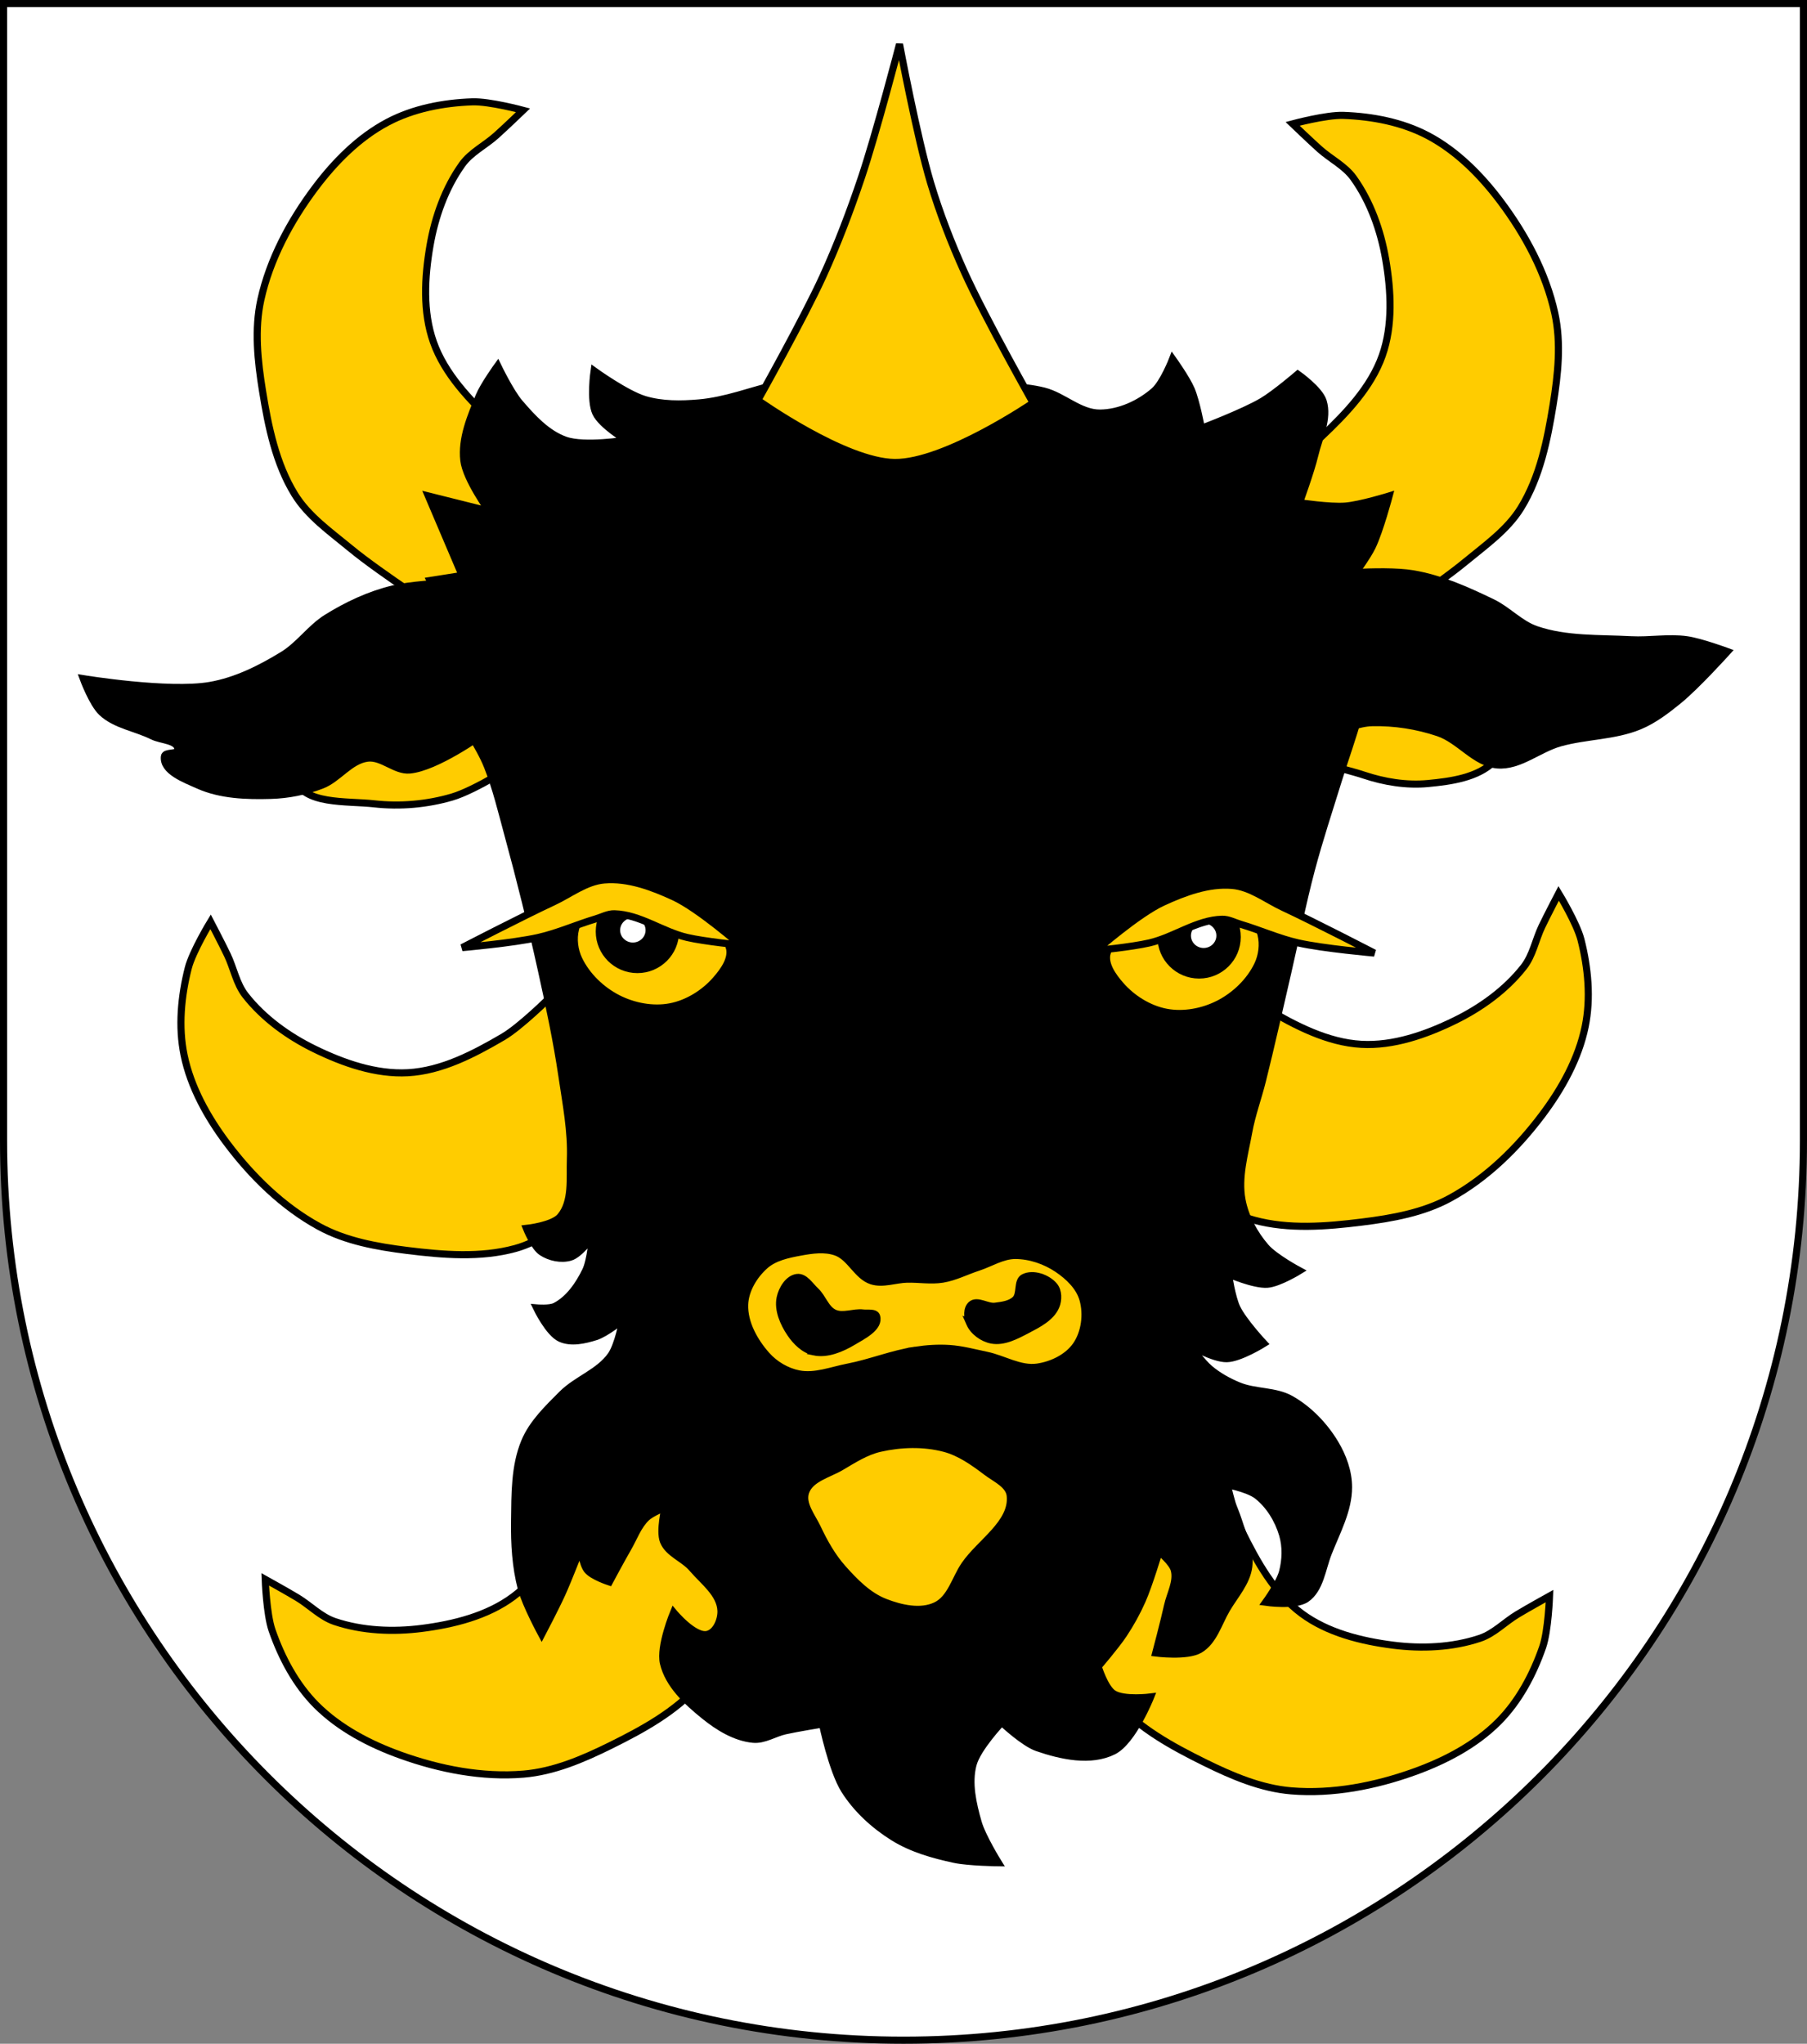
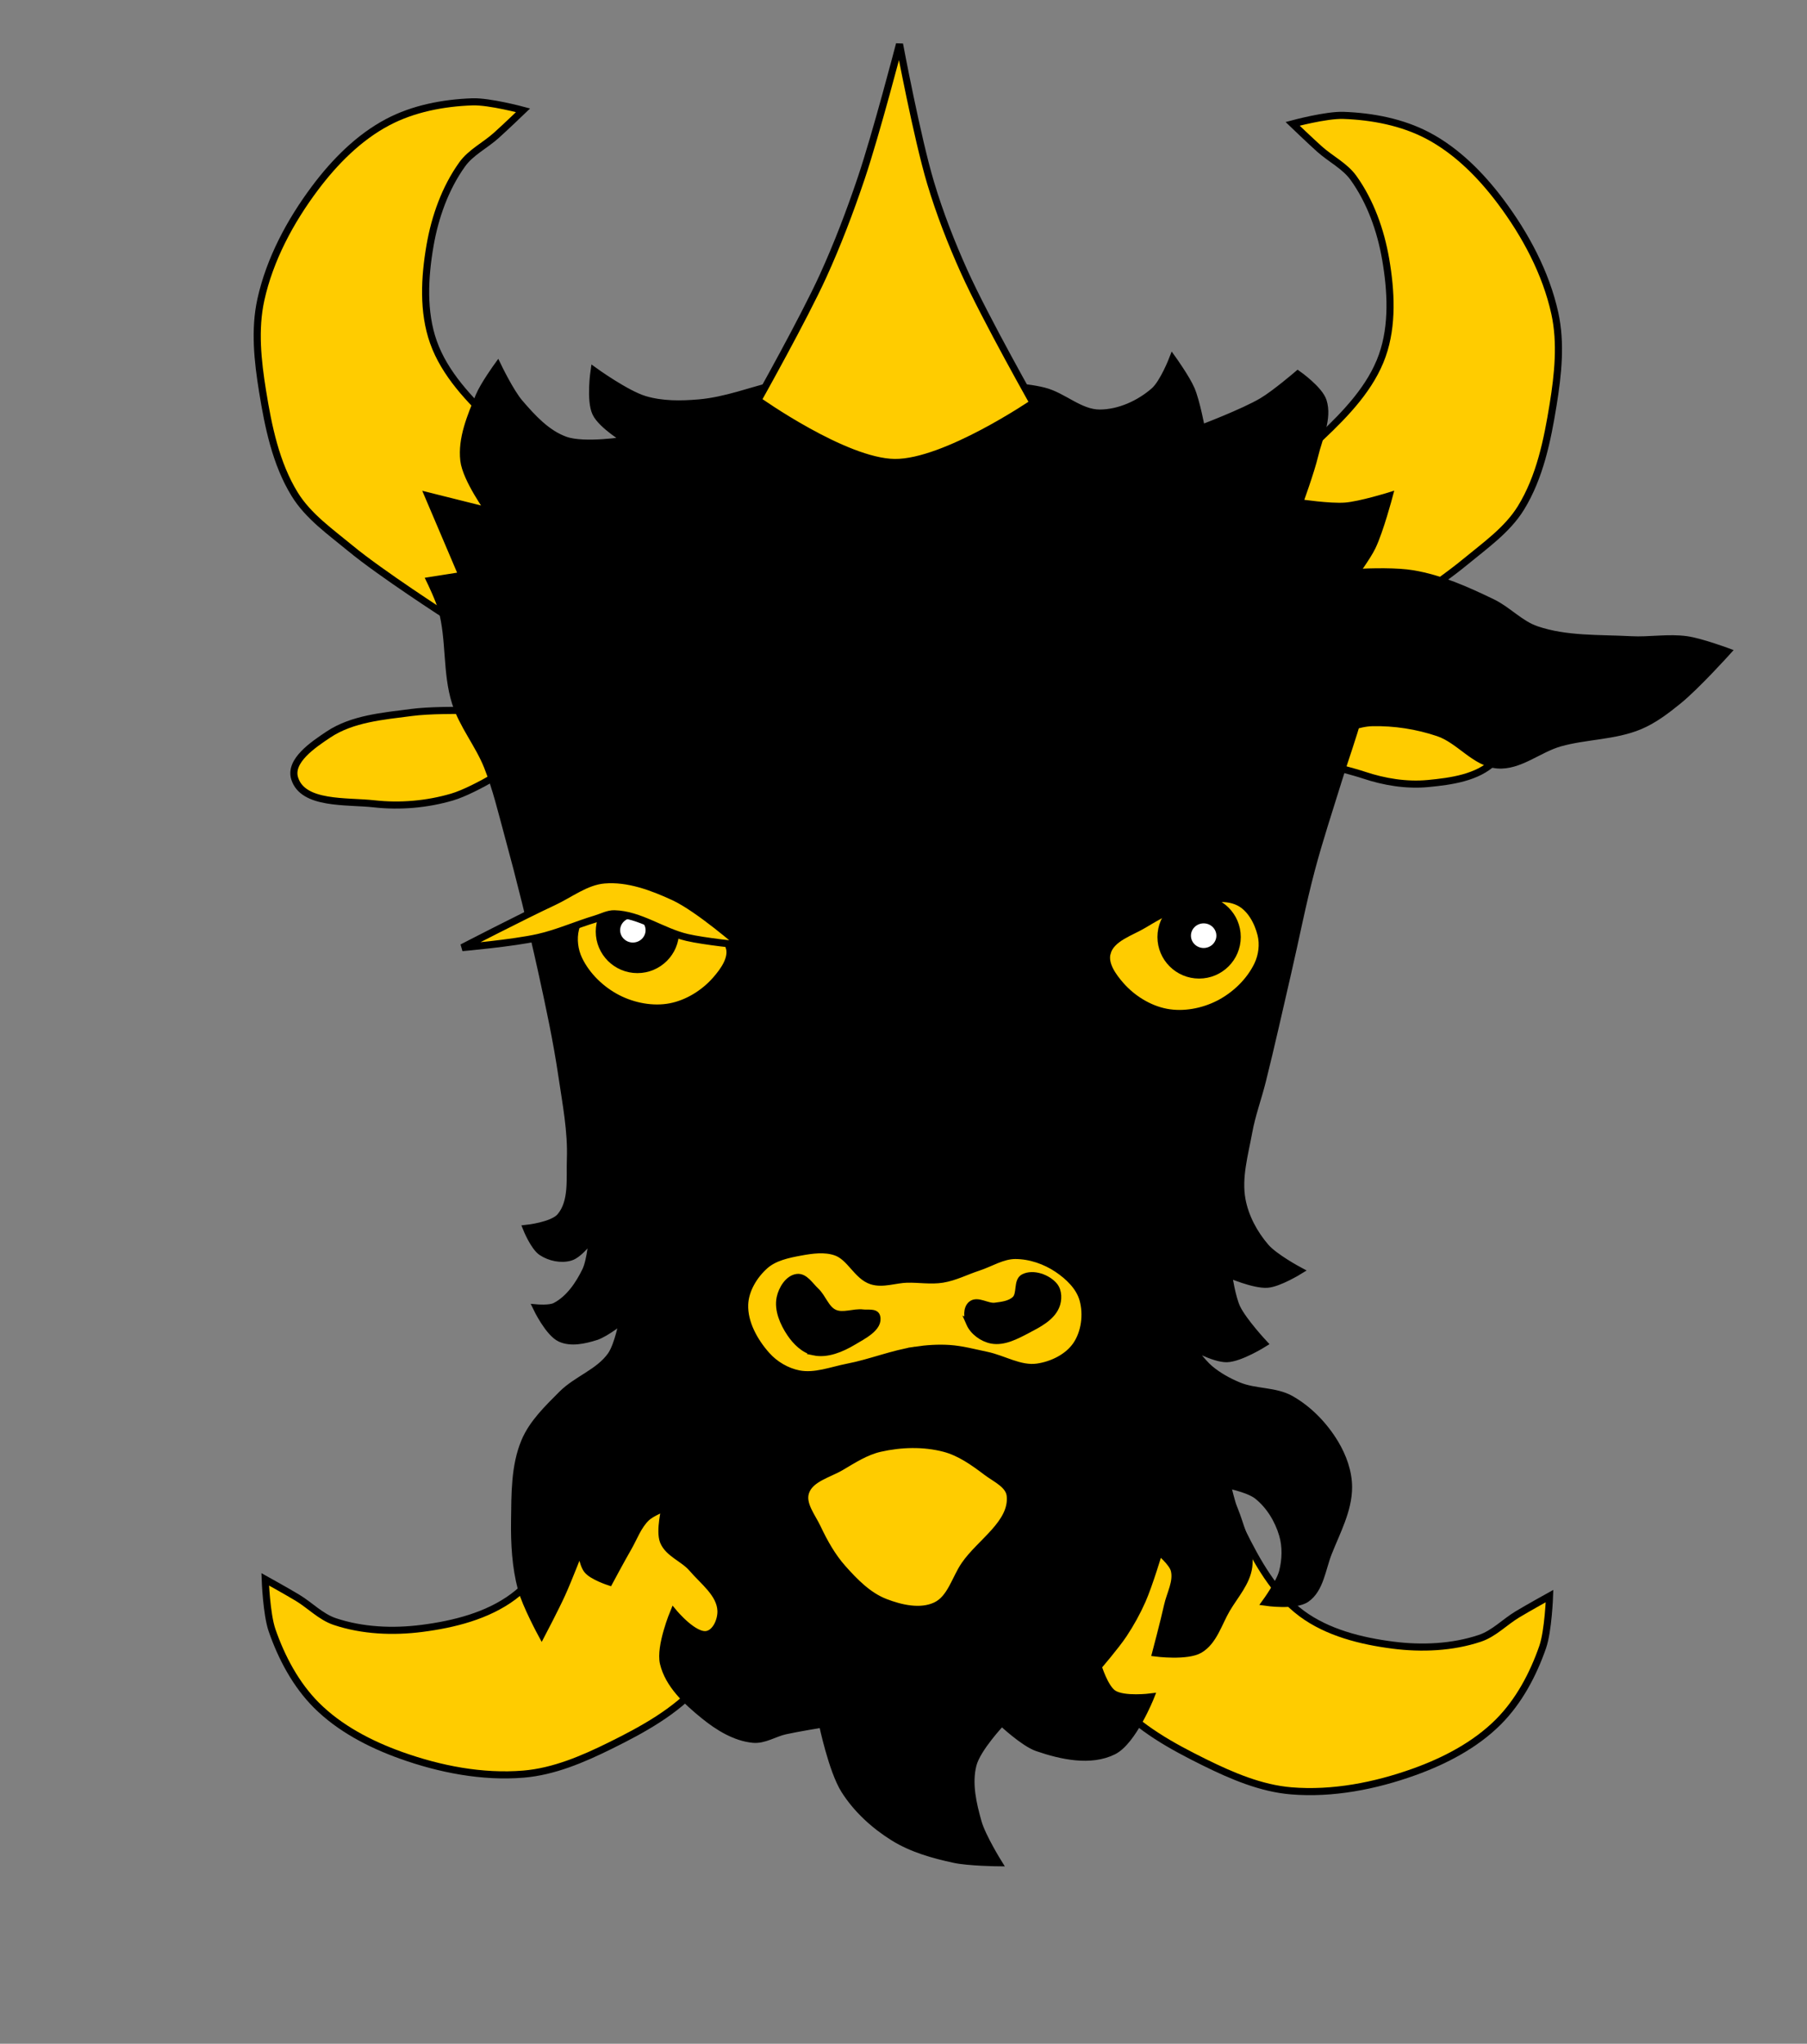
<svg xmlns="http://www.w3.org/2000/svg" xmlns:ns1="http://www.inkscape.org/namespaces/inkscape" xmlns:ns2="http://sodipodi.sourceforge.net/DTD/sodipodi-0.dtd" width="763" height="863" id="svg2" version="1.1" ns1:version="0.47 r22583" ns2:docname="Schmähwappen_Haus_Ochs.svg">
  <rect width="100%" height="100%" fill="#808080" stroke="none" />
  <defs id="defs4">
    <ns1:perspective ns2:type="inkscape:persp3d" ns1:vp_x="0 : 526.18109 : 1" ns1:vp_y="0 : 1000 : 0" ns1:vp_z="744.09448 : 526.18109 : 1" ns1:persp3d-origin="372.04724 : 350.78739 : 1" id="perspective10" />
    <ns1:perspective id="perspective2828" ns1:persp3d-origin="0.5 : 0.33333333 : 1" ns1:vp_z="1 : 0.5 : 1" ns1:vp_y="0 : 1000 : 0" ns1:vp_x="0 : 0.5 : 1" ns2:type="inkscape:persp3d" />
    <ns1:perspective id="perspective2828-7" ns1:persp3d-origin="0.5 : 0.33333333 : 1" ns1:vp_z="1 : 0.5 : 1" ns1:vp_y="0 : 1000 : 0" ns1:vp_x="0 : 0.5 : 1" ns2:type="inkscape:persp3d" />
    <ns1:perspective id="perspective3640" ns1:persp3d-origin="0.5 : 0.33333333 : 1" ns1:vp_z="1 : 0.5 : 1" ns1:vp_y="0 : 1000 : 0" ns1:vp_x="0 : 0.5 : 1" ns2:type="inkscape:persp3d" />
    <ns1:perspective id="perspective3670" ns1:persp3d-origin="0.5 : 0.33333333 : 1" ns1:vp_z="1 : 0.5 : 1" ns1:vp_y="0 : 1000 : 0" ns1:vp_x="0 : 0.5 : 1" ns2:type="inkscape:persp3d" />
    <ns1:perspective id="perspective3693" ns1:persp3d-origin="0.5 : 0.33333333 : 1" ns1:vp_z="1 : 0.5 : 1" ns1:vp_y="0 : 1000 : 0" ns1:vp_x="0 : 0.5 : 1" ns2:type="inkscape:persp3d" />
    <ns1:perspective id="perspective3720" ns1:persp3d-origin="0.5 : 0.33333333 : 1" ns1:vp_z="1 : 0.5 : 1" ns1:vp_y="0 : 1000 : 0" ns1:vp_x="0 : 0.5 : 1" ns2:type="inkscape:persp3d" />
    <ns1:perspective id="perspective3747" ns1:persp3d-origin="0.5 : 0.33333333 : 1" ns1:vp_z="1 : 0.5 : 1" ns1:vp_y="0 : 1000 : 0" ns1:vp_x="0 : 0.5 : 1" ns2:type="inkscape:persp3d" />
    <ns1:perspective id="perspective3763" ns1:persp3d-origin="0.5 : 0.33333333 : 1" ns1:vp_z="1 : 0.5 : 1" ns1:vp_y="0 : 1000 : 0" ns1:vp_x="0 : 0.5 : 1" ns2:type="inkscape:persp3d" />
    <ns1:perspective id="perspective3792" ns1:persp3d-origin="0.5 : 0.33333333 : 1" ns1:vp_z="1 : 0.5 : 1" ns1:vp_y="0 : 1000 : 0" ns1:vp_x="0 : 0.5 : 1" ns2:type="inkscape:persp3d" />
    <ns1:perspective id="perspective3814" ns1:persp3d-origin="0.5 : 0.33333333 : 1" ns1:vp_z="1 : 0.5 : 1" ns1:vp_y="0 : 1000 : 0" ns1:vp_x="0 : 0.5 : 1" ns2:type="inkscape:persp3d" />
    <ns1:perspective id="perspective3841" ns1:persp3d-origin="0.5 : 0.33333333 : 1" ns1:vp_z="1 : 0.5 : 1" ns1:vp_y="0 : 1000 : 0" ns1:vp_x="0 : 0.5 : 1" ns2:type="inkscape:persp3d" />
    <ns1:perspective id="perspective3841-5" ns1:persp3d-origin="0.5 : 0.33333333 : 1" ns1:vp_z="1 : 0.5 : 1" ns1:vp_y="0 : 1000 : 0" ns1:vp_x="0 : 0.5 : 1" ns2:type="inkscape:persp3d" />
    <ns1:perspective id="perspective3872" ns1:persp3d-origin="0.5 : 0.33333333 : 1" ns1:vp_z="1 : 0.5 : 1" ns1:vp_y="0 : 1000 : 0" ns1:vp_x="0 : 0.5 : 1" ns2:type="inkscape:persp3d" />
    <ns1:perspective id="perspective3898" ns1:persp3d-origin="0.5 : 0.33333333 : 1" ns1:vp_z="1 : 0.5 : 1" ns1:vp_y="0 : 1000 : 0" ns1:vp_x="0 : 0.5 : 1" ns2:type="inkscape:persp3d" />
    <ns1:perspective id="perspective3920" ns1:persp3d-origin="0.5 : 0.33333333 : 1" ns1:vp_z="1 : 0.5 : 1" ns1:vp_y="0 : 1000 : 0" ns1:vp_x="0 : 0.5 : 1" ns2:type="inkscape:persp3d" />
    <ns1:perspective id="perspective2860" ns1:persp3d-origin="0.5 : 0.33333333 : 1" ns1:vp_z="1 : 0.5 : 1" ns1:vp_y="0 : 1000 : 0" ns1:vp_x="0 : 0.5 : 1" ns2:type="inkscape:persp3d" />
    <ns1:perspective id="perspective3672" ns1:persp3d-origin="0.5 : 0.33333333 : 1" ns1:vp_z="1 : 0.5 : 1" ns1:vp_y="0 : 1000 : 0" ns1:vp_x="0 : 0.5 : 1" ns2:type="inkscape:persp3d" />
    <ns1:perspective id="perspective3695" ns1:persp3d-origin="0.5 : 0.33333333 : 1" ns1:vp_z="1 : 0.5 : 1" ns1:vp_y="0 : 1000 : 0" ns1:vp_x="0 : 0.5 : 1" ns2:type="inkscape:persp3d" />
    <ns1:perspective id="perspective3261" ns1:persp3d-origin="0.5 : 0.33333333 : 1" ns1:vp_z="1 : 0.5 : 1" ns1:vp_y="0 : 1000 : 0" ns1:vp_x="0 : 0.5 : 1" ns2:type="inkscape:persp3d" />
    <ns1:perspective id="perspective2828-1" ns1:persp3d-origin="0.5 : 0.33333333 : 1" ns1:vp_z="1 : 0.5 : 1" ns1:vp_y="0 : 1000 : 0" ns1:vp_x="0 : 0.5 : 1" ns2:type="inkscape:persp3d" />
    <ns1:perspective id="perspective3652" ns1:persp3d-origin="0.5 : 0.33333333 : 1" ns1:vp_z="1 : 0.5 : 1" ns1:vp_y="0 : 1000 : 0" ns1:vp_x="0 : 0.5 : 1" ns2:type="inkscape:persp3d" />
    <ns1:perspective id="perspective3652-2" ns1:persp3d-origin="0.5 : 0.33333333 : 1" ns1:vp_z="1 : 0.5 : 1" ns1:vp_y="0 : 1000 : 0" ns1:vp_x="0 : 0.5 : 1" ns2:type="inkscape:persp3d" />
    <ns1:perspective id="perspective3652-5" ns1:persp3d-origin="0.5 : 0.33333333 : 1" ns1:vp_z="1 : 0.5 : 1" ns1:vp_y="0 : 1000 : 0" ns1:vp_x="0 : 0.5 : 1" ns2:type="inkscape:persp3d" />
    <ns1:perspective id="perspective3727" ns1:persp3d-origin="0.5 : 0.33333333 : 1" ns1:vp_z="1 : 0.5 : 1" ns1:vp_y="0 : 1000 : 0" ns1:vp_x="0 : 0.5 : 1" ns2:type="inkscape:persp3d" />
    <ns1:perspective id="perspective3843" ns1:persp3d-origin="0.5 : 0.33333333 : 1" ns1:vp_z="1 : 0.5 : 1" ns1:vp_y="0 : 1000 : 0" ns1:vp_x="0 : 0.5 : 1" ns2:type="inkscape:persp3d" />
    <ns1:perspective id="perspective3970" ns1:persp3d-origin="0.5 : 0.33333333 : 1" ns1:vp_z="1 : 0.5 : 1" ns1:vp_y="0 : 1000 : 0" ns1:vp_x="0 : 0.5 : 1" ns2:type="inkscape:persp3d" />
    <ns1:perspective id="perspective4007" ns1:persp3d-origin="0.5 : 0.33333333 : 1" ns1:vp_z="1 : 0.5 : 1" ns1:vp_y="0 : 1000 : 0" ns1:vp_x="0 : 0.5 : 1" ns2:type="inkscape:persp3d" />
    <ns1:perspective id="perspective4062" ns1:persp3d-origin="0.5 : 0.33333333 : 1" ns1:vp_z="1 : 0.5 : 1" ns1:vp_y="0 : 1000 : 0" ns1:vp_x="0 : 0.5 : 1" ns2:type="inkscape:persp3d" />
    <ns1:perspective id="perspective4153" ns1:persp3d-origin="0.5 : 0.33333333 : 1" ns1:vp_z="1 : 0.5 : 1" ns1:vp_y="0 : 1000 : 0" ns1:vp_x="0 : 0.5 : 1" ns2:type="inkscape:persp3d" />
    <ns1:perspective id="perspective4316" ns1:persp3d-origin="0.5 : 0.33333333 : 1" ns1:vp_z="1 : 0.5 : 1" ns1:vp_y="0 : 1000 : 0" ns1:vp_x="0 : 0.5 : 1" ns2:type="inkscape:persp3d" />
    <ns1:perspective id="perspective4316-9" ns1:persp3d-origin="0.5 : 0.33333333 : 1" ns1:vp_z="1 : 0.5 : 1" ns1:vp_y="0 : 1000 : 0" ns1:vp_x="0 : 0.5 : 1" ns2:type="inkscape:persp3d" />
    <ns1:perspective id="perspective2991" ns1:persp3d-origin="0.5 : 0.33333333 : 1" ns1:vp_z="1 : 0.5 : 1" ns1:vp_y="0 : 1000 : 0" ns1:vp_x="0 : 0.5 : 1" ns2:type="inkscape:persp3d" />
    <filter id="filter3144-1" ns1:label="Specular light" ns1:menu="ABCs" ns1:menu-tooltip="Basic specular bevel to use for building textures" color-interpolation-filters="sRGB">
      <feGaussianBlur id="feGaussianBlur3146-6" result="result0" in="SourceAlpha" stdDeviation="6" />
      <feSpecularLighting id="feSpecularLighting3148-5" specularExponent="25" specularConstant="1" surfaceScale="10" lighting-color="#ffffff" result="result1" in="result0">
        <feDistantLight id="feDistantLight3150-7" azimuth="235" elevation="45" />
      </feSpecularLighting>
      <feComposite k4="0" k1="0" id="feComposite3152-5" in2="result1" k3="1" k2="1" operator="arithmetic" result="result4" in="SourceGraphic" />
      <feComposite id="feComposite3154-4" in2="SourceAlpha" operator="in" result="result2" in="result4" />
    </filter>
    <filter id="filter3144" ns1:label="Specular light" ns1:menu="ABCs" ns1:menu-tooltip="Basic specular bevel to use for building textures" color-interpolation-filters="sRGB">
      <feGaussianBlur id="feGaussianBlur3146" result="result0" in="SourceAlpha" stdDeviation="6" />
      <feSpecularLighting id="feSpecularLighting3148" specularExponent="25" specularConstant="1" surfaceScale="10" lighting-color="#ffffff" result="result1" in="result0">
        <feDistantLight id="feDistantLight3150" azimuth="235" elevation="45" />
      </feSpecularLighting>
      <feComposite id="feComposite3152" in2="result1" k3="1" k2="1" operator="arithmetic" result="result4" in="SourceGraphic" k1="0" k4="0" />
      <feComposite id="feComposite3154" in2="SourceAlpha" operator="in" result="result2" in="result4" />
    </filter>
    <filter id="filter2820-2-1" ns1:label="Specular light" ns1:menu="ABCs" ns1:menu-tooltip="Basic specular bevel to use for building textures" color-interpolation-filters="sRGB">
      <feGaussianBlur id="feGaussianBlur2822-4-5" result="result0" in="SourceAlpha" stdDeviation="6" />
      <feSpecularLighting id="feSpecularLighting2824-5-4" specularExponent="25" specularConstant="1" surfaceScale="10" lighting-color="#ffffff" result="result1" in="result0">
        <feDistantLight id="feDistantLight2826-5-2" azimuth="235" elevation="45" />
      </feSpecularLighting>
      <feComposite k4="0" k1="0" id="feComposite2828-1-0" in2="result1" k3="1" k2="1" operator="arithmetic" result="result4" in="SourceGraphic" />
      <feComposite id="feComposite2830-7-97" in2="SourceAlpha" operator="in" result="result2" in="result4" />
    </filter>
    <filter id="filter2820-8" ns1:label="Specular light" ns1:menu="ABCs" ns1:menu-tooltip="Basic specular bevel to use for building textures" color-interpolation-filters="sRGB">
      <feGaussianBlur id="feGaussianBlur2822-82" result="result0" in="SourceAlpha" stdDeviation="6" />
      <feSpecularLighting id="feSpecularLighting2824-9" specularExponent="25" specularConstant="1" surfaceScale="10" lighting-color="#ffffff" result="result1" in="result0">
        <feDistantLight id="feDistantLight2826-1" azimuth="235" elevation="45" />
      </feSpecularLighting>
      <feComposite k4="0" k1="0" id="feComposite2828-35" in2="result1" k3="1" k2="1" operator="arithmetic" result="result4" in="SourceGraphic" />
      <feComposite id="feComposite2830-9" in2="SourceAlpha" operator="in" result="result2" in="result4" />
    </filter>
    <filter id="filter2820-1-6" ns1:label="Specular light" ns1:menu="ABCs" ns1:menu-tooltip="Basic specular bevel to use for building textures" color-interpolation-filters="sRGB">
      <feGaussianBlur id="feGaussianBlur2822-7-1" result="result0" in="SourceAlpha" stdDeviation="6" />
      <feSpecularLighting id="feSpecularLighting2824-4-3" specularExponent="25" specularConstant="1" surfaceScale="10" lighting-color="#ffffff" result="result1" in="result0">
        <feDistantLight id="feDistantLight2826-0-8" azimuth="235" elevation="45" />
      </feSpecularLighting>
      <feComposite k4="0" k1="0" id="feComposite2828-9-9" in2="result1" k3="1" k2="1" operator="arithmetic" result="result4" in="SourceGraphic" />
      <feComposite id="feComposite2830-4-3" in2="SourceAlpha" operator="in" result="result2" in="result4" />
    </filter>
    <filter id="filter2820-24" ns1:label="Specular light" ns1:menu="ABCs" ns1:menu-tooltip="Basic specular bevel to use for building textures" color-interpolation-filters="sRGB">
      <feGaussianBlur id="feGaussianBlur2822-8" result="result0" in="SourceAlpha" stdDeviation="6" />
      <feSpecularLighting id="feSpecularLighting2824-6" specularExponent="25" specularConstant="1" surfaceScale="10" lighting-color="#ffffff" result="result1" in="result0">
        <feDistantLight id="feDistantLight2826-50" azimuth="235" elevation="45" />
      </feSpecularLighting>
      <feComposite k4="0" k1="0" id="feComposite2828-90" in2="result1" k3="1" k2="1" operator="arithmetic" result="result4" in="SourceGraphic" />
      <feComposite id="feComposite2830-0" in2="SourceAlpha" operator="in" result="result2" in="result4" />
    </filter>
    <filter id="filter2820-3" ns1:label="Specular light" ns1:menu="ABCs" ns1:menu-tooltip="Basic specular bevel to use for building textures" color-interpolation-filters="sRGB">
      <feGaussianBlur id="feGaussianBlur2822-1" result="result0" in="SourceAlpha" stdDeviation="6" />
      <feSpecularLighting id="feSpecularLighting2824-2" specularExponent="25" specularConstant="1" surfaceScale="10" lighting-color="#ffffff" result="result1" in="result0">
        <feDistantLight id="feDistantLight2826-3" azimuth="235" elevation="45" />
      </feSpecularLighting>
      <feComposite k4="0" k1="0" id="feComposite2828-3" in2="result1" k3="1" k2="1" operator="arithmetic" result="result4" in="SourceGraphic" />
      <feComposite id="feComposite2830-41" in2="SourceAlpha" operator="in" result="result2" in="result4" />
    </filter>
    <filter id="filter2820-1-1" ns1:label="Specular light" ns1:menu="ABCs" ns1:menu-tooltip="Basic specular bevel to use for building textures" color-interpolation-filters="sRGB">
      <feGaussianBlur id="feGaussianBlur2822-7-3" result="result0" in="SourceAlpha" stdDeviation="6" />
      <feSpecularLighting id="feSpecularLighting2824-4-8" specularExponent="25" specularConstant="1" surfaceScale="10" lighting-color="#ffffff" result="result1" in="result0">
        <feDistantLight id="feDistantLight2826-0-7" azimuth="235" elevation="45" />
      </feSpecularLighting>
      <feComposite k4="0" k1="0" id="feComposite2828-9-4" in2="result1" k3="1" k2="1" operator="arithmetic" result="result4" in="SourceGraphic" />
      <feComposite id="feComposite2830-4-2" in2="SourceAlpha" operator="in" result="result2" in="result4" />
    </filter>
    <filter id="filter2820-2-7" ns1:label="Specular light" ns1:menu="ABCs" ns1:menu-tooltip="Basic specular bevel to use for building textures" color-interpolation-filters="sRGB">
      <feGaussianBlur id="feGaussianBlur2822-4-79" result="result0" in="SourceAlpha" stdDeviation="6" />
      <feSpecularLighting id="feSpecularLighting2824-5-3" specularExponent="25" specularConstant="1" surfaceScale="10" lighting-color="#ffffff" result="result1" in="result0">
        <feDistantLight id="feDistantLight2826-5-19" azimuth="235" elevation="45" />
      </feSpecularLighting>
      <feComposite k4="0" k1="0" id="feComposite2828-1-86" in2="result1" k3="1" k2="1" operator="arithmetic" result="result4" in="SourceGraphic" />
      <feComposite id="feComposite2830-7-5" in2="SourceAlpha" operator="in" result="result2" in="result4" />
    </filter>
    <filter id="filter2820-15" ns1:label="Specular light" ns1:menu="ABCs" ns1:menu-tooltip="Basic specular bevel to use for building textures" color-interpolation-filters="sRGB">
      <feGaussianBlur id="feGaussianBlur2822-2" result="result0" in="SourceAlpha" stdDeviation="6" />
      <feSpecularLighting id="feSpecularLighting2824-7" specularExponent="25" specularConstant="1" surfaceScale="10" lighting-color="#ffffff" result="result1" in="result0">
        <feDistantLight id="feDistantLight2826-6" azimuth="235" elevation="45" />
      </feSpecularLighting>
      <feComposite k4="0" k1="0" id="feComposite2828-14" in2="result1" k3="1" k2="1" operator="arithmetic" result="result4" in="SourceGraphic" />
      <feComposite id="feComposite2830-2" in2="SourceAlpha" operator="in" result="result2" in="result4" />
    </filter>
    <filter id="filter2820-1-3" ns1:label="Specular light" ns1:menu="ABCs" ns1:menu-tooltip="Basic specular bevel to use for building textures" color-interpolation-filters="sRGB">
      <feGaussianBlur id="feGaussianBlur2822-7-2" result="result0" in="SourceAlpha" stdDeviation="6" />
      <feSpecularLighting id="feSpecularLighting2824-4-2" specularExponent="25" specularConstant="1" surfaceScale="10" lighting-color="#ffffff" result="result1" in="result0">
        <feDistantLight id="feDistantLight2826-0-1" azimuth="235" elevation="45" />
      </feSpecularLighting>
      <feComposite k4="0" k1="0" id="feComposite2828-9-6" in2="result1" k3="1" k2="1" operator="arithmetic" result="result4" in="SourceGraphic" />
      <feComposite id="feComposite2830-4-8" in2="SourceAlpha" operator="in" result="result2" in="result4" />
    </filter>
    <filter id="filter2820-2-5" ns1:label="Specular light" ns1:menu="ABCs" ns1:menu-tooltip="Basic specular bevel to use for building textures" color-interpolation-filters="sRGB">
      <feGaussianBlur id="feGaussianBlur2822-4-7" result="result0" in="SourceAlpha" stdDeviation="6" />
      <feSpecularLighting id="feSpecularLighting2824-5-6" specularExponent="25" specularConstant="1" surfaceScale="10" lighting-color="#ffffff" result="result1" in="result0">
        <feDistantLight id="feDistantLight2826-5-1" azimuth="235" elevation="45" />
      </feSpecularLighting>
      <feComposite k4="0" k1="0" id="feComposite2828-1-8" in2="result1" k3="1" k2="1" operator="arithmetic" result="result4" in="SourceGraphic" />
      <feComposite id="feComposite2830-7-9" in2="SourceAlpha" operator="in" result="result2" in="result4" />
    </filter>
    <filter id="filter3198" ns1:label="Specular light" ns1:menu="ABCs" ns1:menu-tooltip="Basic specular bevel to use for building textures" color-interpolation-filters="sRGB">
      <feGaussianBlur id="feGaussianBlur3200" result="result0" in="SourceAlpha" stdDeviation="6" />
      <feSpecularLighting id="feSpecularLighting3202" specularExponent="25" specularConstant="1" surfaceScale="10" lighting-color="#ffffff" result="result1" in="result0">
        <feDistantLight id="feDistantLight3204" azimuth="235" elevation="45" />
      </feSpecularLighting>
      <feComposite id="feComposite3206" in2="result1" k3="1" k2="1" operator="arithmetic" result="result4" in="SourceGraphic" k1="0" k4="0" />
      <feComposite id="feComposite3208" in2="SourceAlpha" operator="in" result="result2" in="result4" />
    </filter>
    <filter id="filter2820" ns1:label="Specular light" ns1:menu="ABCs" ns1:menu-tooltip="Basic specular bevel to use for building textures" color-interpolation-filters="sRGB">
      <feGaussianBlur id="feGaussianBlur2822" result="result0" in="SourceAlpha" stdDeviation="6" />
      <feSpecularLighting id="feSpecularLighting2824" specularExponent="25" specularConstant="1" surfaceScale="10" lighting-color="#ffffff" result="result1" in="result0">
        <feDistantLight id="feDistantLight2826" azimuth="235" elevation="45" />
      </feSpecularLighting>
      <feComposite id="feComposite2828" in2="result1" k3="1" k2="1" operator="arithmetic" result="result4" in="SourceGraphic" k1="0" k4="0" />
      <feComposite id="feComposite2830" in2="SourceAlpha" operator="in" result="result2" in="result4" />
    </filter>
    <filter id="filter2820-1" ns1:label="Specular light" ns1:menu="ABCs" ns1:menu-tooltip="Basic specular bevel to use for building textures" color-interpolation-filters="sRGB">
      <feGaussianBlur id="feGaussianBlur2822-7" result="result0" in="SourceAlpha" stdDeviation="6" />
      <feSpecularLighting id="feSpecularLighting2824-4" specularExponent="25" specularConstant="1" surfaceScale="10" lighting-color="#ffffff" result="result1" in="result0">
        <feDistantLight id="feDistantLight2826-0" azimuth="235" elevation="45" />
      </feSpecularLighting>
      <feComposite k4="0" k1="0" id="feComposite2828-9" in2="result1" k3="1" k2="1" operator="arithmetic" result="result4" in="SourceGraphic" />
      <feComposite id="feComposite2830-4" in2="SourceAlpha" operator="in" result="result2" in="result4" />
    </filter>
    <filter id="filter2820-2" ns1:label="Specular light" ns1:menu="ABCs" ns1:menu-tooltip="Basic specular bevel to use for building textures" color-interpolation-filters="sRGB">
      <feGaussianBlur id="feGaussianBlur2822-4" result="result0" in="SourceAlpha" stdDeviation="6" />
      <feSpecularLighting id="feSpecularLighting2824-5" specularExponent="25" specularConstant="1" surfaceScale="10" lighting-color="#ffffff" result="result1" in="result0">
        <feDistantLight id="feDistantLight2826-5" azimuth="235" elevation="45" />
      </feSpecularLighting>
      <feComposite k4="0" k1="0" id="feComposite2828-1" in2="result1" k3="1" k2="1" operator="arithmetic" result="result4" in="SourceGraphic" />
      <feComposite id="feComposite2830-7" in2="SourceAlpha" operator="in" result="result2" in="result4" />
    </filter>
    <ns1:perspective id="perspective3838" ns1:persp3d-origin="0.5 : 0.33333333 : 1" ns1:vp_z="1 : 0.5 : 1" ns1:vp_y="0 : 1000 : 0" ns1:vp_x="0 : 0.5 : 1" ns2:type="inkscape:persp3d" />
    <ns1:perspective id="perspective3781" ns1:persp3d-origin="0.5 : 0.33333333 : 1" ns1:vp_z="1 : 0.5 : 1" ns1:vp_y="0 : 1000 : 0" ns1:vp_x="0 : 0.5 : 1" ns2:type="inkscape:persp3d" />
    <ns1:perspective id="perspective3806" ns1:persp3d-origin="0.5 : 0.33333333 : 1" ns1:vp_z="1 : 0.5 : 1" ns1:vp_y="0 : 1000 : 0" ns1:vp_x="0 : 0.5 : 1" ns2:type="inkscape:persp3d" />
    <ns1:perspective id="perspective3829" ns1:persp3d-origin="0.5 : 0.33333333 : 1" ns1:vp_z="1 : 0.5 : 1" ns1:vp_y="0 : 1000 : 0" ns1:vp_x="0 : 0.5 : 1" ns2:type="inkscape:persp3d" />
    <ns1:perspective id="perspective3883" ns1:persp3d-origin="0.5 : 0.33333333 : 1" ns1:vp_z="1 : 0.5 : 1" ns1:vp_y="0 : 1000 : 0" ns1:vp_x="0 : 0.5 : 1" ns2:type="inkscape:persp3d" />
    <ns1:perspective id="perspective3883-1" ns1:persp3d-origin="0.5 : 0.33333333 : 1" ns1:vp_z="1 : 0.5 : 1" ns1:vp_y="0 : 1000 : 0" ns1:vp_x="0 : 0.5 : 1" ns2:type="inkscape:persp3d" />
    <ns1:perspective id="perspective3883-2" ns1:persp3d-origin="0.5 : 0.33333333 : 1" ns1:vp_z="1 : 0.5 : 1" ns1:vp_y="0 : 1000 : 0" ns1:vp_x="0 : 0.5 : 1" ns2:type="inkscape:persp3d" />
    <ns1:perspective id="perspective3923" ns1:persp3d-origin="0.5 : 0.33333333 : 1" ns1:vp_z="1 : 0.5 : 1" ns1:vp_y="0 : 1000 : 0" ns1:vp_x="0 : 0.5 : 1" ns2:type="inkscape:persp3d" />
    <ns1:perspective id="perspective3923-3" ns1:persp3d-origin="0.5 : 0.33333333 : 1" ns1:vp_z="1 : 0.5 : 1" ns1:vp_y="0 : 1000 : 0" ns1:vp_x="0 : 0.5 : 1" ns2:type="inkscape:persp3d" />
    <ns1:perspective id="perspective3923-8" ns1:persp3d-origin="0.5 : 0.33333333 : 1" ns1:vp_z="1 : 0.5 : 1" ns1:vp_y="0 : 1000 : 0" ns1:vp_x="0 : 0.5 : 1" ns2:type="inkscape:persp3d" />
    <ns1:perspective id="perspective3923-2" ns1:persp3d-origin="0.5 : 0.33333333 : 1" ns1:vp_z="1 : 0.5 : 1" ns1:vp_y="0 : 1000 : 0" ns1:vp_x="0 : 0.5 : 1" ns2:type="inkscape:persp3d" />
    <ns1:perspective id="perspective3923-23" ns1:persp3d-origin="0.5 : 0.33333333 : 1" ns1:vp_z="1 : 0.5 : 1" ns1:vp_y="0 : 1000 : 0" ns1:vp_x="0 : 0.5 : 1" ns2:type="inkscape:persp3d" />
    <ns1:perspective id="perspective3923-87" ns1:persp3d-origin="0.5 : 0.33333333 : 1" ns1:vp_z="1 : 0.5 : 1" ns1:vp_y="0 : 1000 : 0" ns1:vp_x="0 : 0.5 : 1" ns2:type="inkscape:persp3d" />
    <ns1:perspective id="perspective3923-1" ns1:persp3d-origin="0.5 : 0.33333333 : 1" ns1:vp_z="1 : 0.5 : 1" ns1:vp_y="0 : 1000 : 0" ns1:vp_x="0 : 0.5 : 1" ns2:type="inkscape:persp3d" />
    <ns1:perspective id="perspective4078" ns1:persp3d-origin="0.5 : 0.33333333 : 1" ns1:vp_z="1 : 0.5 : 1" ns1:vp_y="0 : 1000 : 0" ns1:vp_x="0 : 0.5 : 1" ns2:type="inkscape:persp3d" />
    <ns1:perspective id="perspective4220" ns1:persp3d-origin="0.5 : 0.33333333 : 1" ns1:vp_z="1 : 0.5 : 1" ns1:vp_y="0 : 1000 : 0" ns1:vp_x="0 : 0.5 : 1" ns2:type="inkscape:persp3d" />
    <ns1:perspective id="perspective4220-6" ns1:persp3d-origin="0.5 : 0.33333333 : 1" ns1:vp_z="1 : 0.5 : 1" ns1:vp_y="0 : 1000 : 0" ns1:vp_x="0 : 0.5 : 1" ns2:type="inkscape:persp3d" />
    <ns1:perspective id="perspective4220-2" ns1:persp3d-origin="0.5 : 0.33333333 : 1" ns1:vp_z="1 : 0.5 : 1" ns1:vp_y="0 : 1000 : 0" ns1:vp_x="0 : 0.5 : 1" ns2:type="inkscape:persp3d" />
    <ns1:perspective id="perspective4220-8" ns1:persp3d-origin="0.5 : 0.33333333 : 1" ns1:vp_z="1 : 0.5 : 1" ns1:vp_y="0 : 1000 : 0" ns1:vp_x="0 : 0.5 : 1" ns2:type="inkscape:persp3d" />
    <ns1:perspective id="perspective4220-5" ns1:persp3d-origin="0.5 : 0.33333333 : 1" ns1:vp_z="1 : 0.5 : 1" ns1:vp_y="0 : 1000 : 0" ns1:vp_x="0 : 0.5 : 1" ns2:type="inkscape:persp3d" />
    <ns1:perspective id="perspective4283" ns1:persp3d-origin="0.5 : 0.33333333 : 1" ns1:vp_z="1 : 0.5 : 1" ns1:vp_y="0 : 1000 : 0" ns1:vp_x="0 : 0.5 : 1" ns2:type="inkscape:persp3d" />
    <ns1:perspective id="perspective4283-0" ns1:persp3d-origin="0.5 : 0.33333333 : 1" ns1:vp_z="1 : 0.5 : 1" ns1:vp_y="0 : 1000 : 0" ns1:vp_x="0 : 0.5 : 1" ns2:type="inkscape:persp3d" />
    <ns1:perspective id="perspective3821" ns1:persp3d-origin="0.5 : 0.33333333 : 1" ns1:vp_z="1 : 0.5 : 1" ns1:vp_y="0 : 1000 : 0" ns1:vp_x="0 : 0.5 : 1" ns2:type="inkscape:persp3d" />
    <ns1:perspective id="perspective3028" ns1:persp3d-origin="0.5 : 0.33333333 : 1" ns1:vp_z="1 : 0.5 : 1" ns1:vp_y="0 : 1000 : 0" ns1:vp_x="0 : 0.5 : 1" ns2:type="inkscape:persp3d" />
    <ns1:perspective id="perspective3046" ns1:persp3d-origin="0.5 : 0.33333333 : 1" ns1:vp_z="1 : 0.5 : 1" ns1:vp_y="0 : 1000 : 0" ns1:vp_x="0 : 0.5 : 1" ns2:type="inkscape:persp3d" />
    <ns1:perspective id="perspective3072" ns1:persp3d-origin="0.5 : 0.33333333 : 1" ns1:vp_z="1 : 0.5 : 1" ns1:vp_y="0 : 1000 : 0" ns1:vp_x="0 : 0.5 : 1" ns2:type="inkscape:persp3d" />
    <ns1:perspective id="perspective3096" ns1:persp3d-origin="0.5 : 0.33333333 : 1" ns1:vp_z="1 : 0.5 : 1" ns1:vp_y="0 : 1000 : 0" ns1:vp_x="0 : 0.5 : 1" ns2:type="inkscape:persp3d" />
    <ns1:perspective id="perspective3902" ns1:persp3d-origin="0.5 : 0.33333333 : 1" ns1:vp_z="1 : 0.5 : 1" ns1:vp_y="0 : 1000 : 0" ns1:vp_x="0 : 0.5 : 1" ns2:type="inkscape:persp3d" />
    <ns1:perspective id="perspective3902-9" ns1:persp3d-origin="0.5 : 0.33333333 : 1" ns1:vp_z="1 : 0.5 : 1" ns1:vp_y="0 : 1000 : 0" ns1:vp_x="0 : 0.5 : 1" ns2:type="inkscape:persp3d" />
    <ns1:perspective id="perspective3933" ns1:persp3d-origin="0.5 : 0.33333333 : 1" ns1:vp_z="1 : 0.5 : 1" ns1:vp_y="0 : 1000 : 0" ns1:vp_x="0 : 0.5 : 1" ns2:type="inkscape:persp3d" />
    <ns1:perspective id="perspective3627" ns1:persp3d-origin="0.5 : 0.33333333 : 1" ns1:vp_z="1 : 0.5 : 1" ns1:vp_y="0 : 1000 : 0" ns1:vp_x="0 : 0.5 : 1" ns2:type="inkscape:persp3d" />
    <ns1:perspective id="perspective3823" ns1:persp3d-origin="0.5 : 0.33333333 : 1" ns1:vp_z="1 : 0.5 : 1" ns1:vp_y="0 : 1000 : 0" ns1:vp_x="0 : 0.5 : 1" ns2:type="inkscape:persp3d" />
    <ns1:perspective id="perspective3823-7" ns1:persp3d-origin="0.5 : 0.33333333 : 1" ns1:vp_z="1 : 0.5 : 1" ns1:vp_y="0 : 1000 : 0" ns1:vp_x="0 : 0.5 : 1" ns2:type="inkscape:persp3d" />
    <ns1:perspective id="perspective3854" ns1:persp3d-origin="0.5 : 0.33333333 : 1" ns1:vp_z="1 : 0.5 : 1" ns1:vp_y="0 : 1000 : 0" ns1:vp_x="0 : 0.5 : 1" ns2:type="inkscape:persp3d" />
    <ns1:perspective id="perspective3854-9" ns1:persp3d-origin="0.5 : 0.33333333 : 1" ns1:vp_z="1 : 0.5 : 1" ns1:vp_y="0 : 1000 : 0" ns1:vp_x="0 : 0.5 : 1" ns2:type="inkscape:persp3d" />
    <ns1:perspective id="perspective3854-8" ns1:persp3d-origin="0.5 : 0.33333333 : 1" ns1:vp_z="1 : 0.5 : 1" ns1:vp_y="0 : 1000 : 0" ns1:vp_x="0 : 0.5 : 1" ns2:type="inkscape:persp3d" />
    <ns1:perspective id="perspective3854-2" ns1:persp3d-origin="0.5 : 0.33333333 : 1" ns1:vp_z="1 : 0.5 : 1" ns1:vp_y="0 : 1000 : 0" ns1:vp_x="0 : 0.5 : 1" ns2:type="inkscape:persp3d" />
    <ns1:perspective id="perspective3903" ns1:persp3d-origin="0.5 : 0.33333333 : 1" ns1:vp_z="1 : 0.5 : 1" ns1:vp_y="0 : 1000 : 0" ns1:vp_x="0 : 0.5 : 1" ns2:type="inkscape:persp3d" />
    <ns1:perspective id="perspective3205" ns1:persp3d-origin="0.5 : 0.33333333 : 1" ns1:vp_z="1 : 0.5 : 1" ns1:vp_y="0 : 1000 : 0" ns1:vp_x="0 : 0.5 : 1" ns2:type="inkscape:persp3d" />
    <ns1:perspective id="perspective3221" ns1:persp3d-origin="0.5 : 0.33333333 : 1" ns1:vp_z="1 : 0.5 : 1" ns1:vp_y="0 : 1000 : 0" ns1:vp_x="0 : 0.5 : 1" ns2:type="inkscape:persp3d" />
    <ns1:perspective id="perspective2995" ns1:persp3d-origin="0.5 : 0.33333333 : 1" ns1:vp_z="1 : 0.5 : 1" ns1:vp_y="0 : 1000 : 0" ns1:vp_x="0 : 0.5 : 1" ns2:type="inkscape:persp3d" />
    <ns1:perspective id="perspective3022" ns1:persp3d-origin="0.5 : 0.33333333 : 1" ns1:vp_z="1 : 0.5 : 1" ns1:vp_y="0 : 1000 : 0" ns1:vp_x="0 : 0.5 : 1" ns2:type="inkscape:persp3d" />
    <ns1:perspective id="perspective3809" ns1:persp3d-origin="0.5 : 0.33333333 : 1" ns1:vp_z="1 : 0.5 : 1" ns1:vp_y="0 : 1000 : 0" ns1:vp_x="0 : 0.5 : 1" ns2:type="inkscape:persp3d" />
    <ns1:perspective id="perspective3831" ns1:persp3d-origin="0.5 : 0.33333333 : 1" ns1:vp_z="1 : 0.5 : 1" ns1:vp_y="0 : 1000 : 0" ns1:vp_x="0 : 0.5 : 1" ns2:type="inkscape:persp3d" />
    <ns1:perspective id="perspective3853" ns1:persp3d-origin="0.5 : 0.33333333 : 1" ns1:vp_z="1 : 0.5 : 1" ns1:vp_y="0 : 1000 : 0" ns1:vp_x="0 : 0.5 : 1" ns2:type="inkscape:persp3d" />
    <ns1:perspective id="perspective3875" ns1:persp3d-origin="0.5 : 0.33333333 : 1" ns1:vp_z="1 : 0.5 : 1" ns1:vp_y="0 : 1000 : 0" ns1:vp_x="0 : 0.5 : 1" ns2:type="inkscape:persp3d" />
  </defs>
  <ns2:namedview id="base" pagecolor="#ffffff" bordercolor="#666666" borderopacity="1.0" ns1:pageopacity="0.0" ns1:pageshadow="2" ns1:zoom="0.49497475" ns1:cx="209.79486" ns1:cy="162.92401" ns1:document-units="px" ns1:current-layer="layer1" showgrid="false" ns1:window-width="1186" ns1:window-height="998" ns1:window-x="-4" ns1:window-y="-4" ns1:window-maximized="1">
    <ns1:grid type="xygrid" id="grid2816" empspacing="5" visible="true" enabled="true" snapvisiblegridlinesonly="true" />
  </ns2:namedview>
  <g ns1:label="Ebene 1" ns1:groupmode="layer" id="layer1" transform="translate(-1.644,-192.036)">
-     <path style="fill:#ffffff;fill-opacity:1;stroke:#000000;stroke-width:3;stroke-miterlimit:4;stroke-opacity:1;stroke-dasharray:none" d="m 3.144,193.536 0,480 c 0,209.868 170.132,380 380,380 209.868,0 380,-170.132 380,-380 l 0,-480 -760,0 z" id="path2850" />
-     <path style="fill:#ffcc00;fill-opacity:1;stroke:#000000;stroke-width:3;stroke-linecap:butt;stroke-linejoin:miter;stroke-miterlimit:4;stroke-opacity:1;stroke-dasharray:none" d="m 463.748,659.917 c 0,0 25.106,21.781 38.825,31.09 9.057,6.145 17.986,13.337 28.541,16.231 14.67,4.023 30.532,2.706 45.628,0.833 12.761,-1.584 25.945,-3.944 37.23,-10.111 15.325,-8.375 28.371,-21.176 38.861,-35.139 8.302,-11.051 15.368,-23.744 18.147,-37.284 2.461,-11.993 1.243,-24.819 -1.768,-36.686 -1.781,-7.019 -9.427,-19.572 -9.427,-19.572 0,0 -4.839,9.258 -7.087,13.971 -2.691,5.641 -3.8,12.197 -7.659,17.114 -7.589,9.668 -18.074,17.228 -29.117,22.626 -12.2,5.963 -25.928,10.779 -39.487,10.025 -14.264,-0.794 -27.783,-7.875 -40.113,-15.09 -7.409,-4.336 -19.713,-16.573 -19.713,-16.573 l -52.863,58.566 z" id="path3227-17-9" ns2:nodetypes="caaaaaaacaaaaacc" />
    <path style="fill:#ffcc00;fill-opacity:1;stroke:#000000;stroke-width:3;stroke-linecap:butt;stroke-linejoin:miter;stroke-miterlimit:4;stroke-opacity:1;stroke-dasharray:none" d="m 442.361,833.836 c 0,0 8.983,32 15.319,47.321 4.183,10.114 7.683,21.032 14.905,29.256 10.038,11.43 24.008,19.057 37.645,25.797 11.528,5.698 23.836,10.98 36.652,12.038 17.405,1.437 35.342,-2.076 51.783,-7.966 13.012,-4.661 25.896,-11.374 35.665,-21.152 8.653,-8.661 14.692,-20.042 18.706,-31.608 2.374,-6.841 2.895,-21.53 2.895,-21.53 0,0 -9.134,5.069 -13.604,7.768 -5.35,3.23 -9.883,8.095 -15.81,10.078 -11.657,3.899 -24.571,4.444 -36.762,2.876 -13.469,-1.732 -27.582,-5.262 -38.489,-13.351 -11.475,-8.51 -18.869,-21.86 -25.196,-34.668 -3.802,-7.697 -7.344,-24.685 -7.344,-24.685 l -76.364,19.826 z" id="path3227-17-4-0" ns2:nodetypes="caaaaaaacaaaaacc" />
    <path style="fill:#ffcc00;fill-opacity:1;stroke:#000000;stroke-width:3;stroke-linecap:butt;stroke-linejoin:miter;stroke-miterlimit:4;stroke-opacity:1;stroke-dasharray:none" d="m 327.196,826.771 c 0,0 -8.983,32 -15.319,47.321 -4.183,10.114 -7.683,21.032 -14.905,29.256 -10.038,11.43 -24.008,19.057 -37.645,25.797 -11.528,5.698 -23.836,10.98 -36.652,12.038 -17.405,1.437 -35.342,-2.076 -51.783,-7.966 -13.012,-4.661 -25.896,-11.374 -35.665,-21.152 -8.653,-8.661 -14.692,-20.042 -18.706,-31.608 -2.374,-6.841 -2.895,-21.53 -2.895,-21.53 0,0 9.134,5.069 13.604,7.768 5.35,3.23 9.883,8.095 15.81,10.078 11.657,3.899 24.571,4.444 36.762,2.876 13.469,-1.732 27.582,-5.262 38.489,-13.351 11.475,-8.51 18.869,-21.86 25.196,-34.668 3.802,-7.697 7.344,-24.685 7.344,-24.685 l 76.364,19.826 z" id="path3227-17-4" ns2:nodetypes="caaaaaaacaaaaacc" />
-     <path style="fill:#ffcc00;fill-opacity:1;stroke:#000000;stroke-width:3;stroke-linecap:butt;stroke-linejoin:miter;stroke-miterlimit:4;stroke-opacity:1;stroke-dasharray:none" d="m 286.592,671.907 c 0,0 -25.106,21.781 -38.825,31.09 -9.057,6.145 -17.986,13.337 -28.541,16.231 -14.67,4.023 -30.532,2.706 -45.628,0.833 -12.761,-1.584 -25.945,-3.944 -37.23,-10.111 -15.325,-8.375 -28.371,-21.176 -38.861,-35.139 -8.302,-11.051 -15.368,-23.744 -18.147,-37.284 -2.461,-11.993 -1.243,-24.819 1.768,-36.686 1.781,-7.019 9.427,-19.572 9.427,-19.572 0,0 4.839,9.258 7.087,13.971 2.691,5.641 3.8,12.197 7.659,17.114 7.589,9.668 18.074,17.228 29.117,22.626 12.2,5.963 25.928,10.779 39.487,10.025 14.264,-0.794 27.783,-7.875 40.113,-15.09 7.409,-4.336 19.713,-16.573 19.713,-16.573 l 52.863,58.566 z" id="path3227-17" ns2:nodetypes="caaaaaaacaaaaacc" />
    <path style="fill:#ffcc00;stroke:#000000;stroke-width:3;stroke-linecap:butt;stroke-linejoin:miter;stroke-miterlimit:4;stroke-opacity:1;stroke-dasharray:none" d="m 551.072,504.322 c 2.007,9.929 16.825,11.78 26.429,15 8.652,2.901 18.059,4.441 27.143,3.571 9.743,-0.933 20.863,-2.439 27.857,-9.286 2.529,-2.476 5.329,-6.928 3.571,-10 -5.056,-8.835 -20.11,-3.304 -30,-5.714 -13.759,-3.353 -27.239,-16.499 -40.714,-12.143 -7.432,2.402 -15.833,10.916 -14.286,18.571 z" id="path3009" ns2:nodetypes="caaaaaaa" />
    <path style="fill:#ffcc00;fill-opacity:1;stroke:#000000;stroke-width:3;stroke-linecap:butt;stroke-linejoin:miter;stroke-miterlimit:4;stroke-opacity:1;stroke-dasharray:none" d="m 190.358,452.179 c 0,0 -27.937,-18.006 -40.714,-28.571 -8.434,-6.975 -17.838,-13.534 -23.571,-22.857 -7.969,-12.958 -11.144,-28.554 -13.571,-43.571 -2.052,-12.695 -3.476,-26.012 -0.714,-38.571 3.751,-17.056 12.389,-33.164 22.857,-47.143 8.285,-11.063 18.494,-21.4 30.714,-27.857 10.825,-5.72 23.479,-8.141 35.714,-8.571 7.237,-0.255 21.429,3.571 21.429,3.571 0,0 -7.533,7.237 -11.429,10.714 -4.662,4.162 -10.646,7.062 -14.286,12.143 -7.158,9.992 -11.481,22.173 -13.571,34.286 -2.31,13.382 -3.091,27.909 1.429,40.714 4.755,13.471 15.336,24.468 25.714,34.286 6.236,5.899 21.429,14.286 21.429,14.286 l -41.429,67.143 z" id="path3227" ns2:nodetypes="caaaaaaacaaaaacc" />
    <path style="fill:#ffcc00;stroke:#000000;stroke-width:3;stroke-linecap:butt;stroke-linejoin:miter;stroke-miterlimit:4;stroke-opacity:1;stroke-dasharray:none" d="m 221.072,513.608 c 0,0 -18.249,11.975 -28.571,15 -10.55,3.092 -21.931,4.076 -32.857,2.857 -11.674,-1.302 -30.065,0.497 -33.571,-10.714 -2.331,-7.454 7.784,-14.244 14.286,-18.571 10.048,-6.687 23.031,-7.725 35,-9.286 15.11,-1.97 45.714,0 45.714,0" id="path4003" ns2:nodetypes="caaaaaa" />
-     <path style="fill:#000000;stroke:#000000;stroke-width:3;stroke-linecap:butt;stroke-linejoin:miter;stroke-miterlimit:4;stroke-opacity:1;stroke-dasharray:none" d="m 205.358,502.179 c 0,0 -19.367,13.969 -30.714,15 -6.156,0.56 -11.729,-5.807 -17.857,-5 -7.409,0.976 -12.309,8.753 -19.286,11.429 -6.801,2.608 -14.147,4.072 -21.429,4.286 -10.333,0.304 -21.282,-0.056 -30.714,-4.286 -5.703,-2.557 -15.037,-5.938 -14.286,-12.143 0.256,-2.114 5.686,-0.728 5.714,-2.857 0.053,-4.047 -7.093,-3.905 -10.714,-5.714 -7.051,-3.523 -15.673,-4.614 -21.429,-10 -3.968,-3.714 -7.857,-14.286 -7.857,-14.286 0,0 35.951,5.91 53.571,2.857 10.936,-1.895 21.248,-7.062 30.714,-12.857 6.916,-4.234 11.687,-11.43 18.571,-15.714 8.6,-5.352 18.011,-9.762 27.857,-12.143 14.609,-3.532 45,-2.857 45,-2.857" id="path4001" ns2:nodetypes="caaaaaaaaacaaaac" />
    <path style="fill:#ffcc00;fill-opacity:1;stroke:#000000;stroke-width:3;stroke-linecap:butt;stroke-linejoin:miter;stroke-miterlimit:4;stroke-opacity:1;stroke-dasharray:none" d="m 579.591,457.899 c 0,0 27.937,-18.006 40.714,-28.571 8.434,-6.975 17.838,-13.534 23.571,-22.857 7.969,-12.958 11.144,-28.554 13.571,-43.571 2.052,-12.695 3.476,-26.012 0.714,-38.571 -3.751,-17.056 -12.389,-33.164 -22.857,-47.143 -8.285,-11.063 -18.494,-21.4 -30.714,-27.857 -10.825,-5.72 -23.479,-8.141 -35.714,-8.571 -7.237,-0.255 -21.429,3.571 -21.429,3.571 0,0 7.533,7.237 11.429,10.714 4.662,4.162 10.646,7.062 14.286,12.143 7.158,9.992 11.481,22.173 13.571,34.286 2.31,13.382 3.091,27.909 -1.429,40.714 -4.755,13.471 -15.336,24.468 -25.714,34.286 -6.236,5.899 -21.429,14.286 -21.429,14.286 l 41.429,67.143 z" id="path3227-1" ns2:nodetypes="caaaaaaacaaaaacc" />
    <path style="fill:#000000;stroke:#000000;stroke-width:3;stroke-linecap:butt;stroke-linejoin:miter;stroke-miterlimit:4;stroke-opacity:1;stroke-dasharray:none" d="m 557.501,435.036 c 0,0 27.325,-2.941 40.714,-0.714 11.739,1.952 22.853,6.974 33.571,12.143 6.547,3.157 11.693,9.079 18.571,11.429 12.69,4.335 26.609,3.57 40,4.286 7.846,0.419 15.793,-1.111 23.571,0 5.893,0.842 17.143,5 17.143,5 0,0 -13.132,14.562 -20.714,20.714 -5.077,4.119 -10.391,8.206 -16.429,10.714 -10.565,4.39 -22.556,4.05 -33.571,7.143 -8.99,2.524 -17.121,10.029 -26.429,9.286 -9.452,-0.755 -16.014,-10.544 -25,-13.571 -8.903,-3 -18.465,-4.496 -27.857,-4.286 -6.069,0.136 -11.797,3.225 -17.857,3.571 -5.725,0.327 -17.143,-1.429 -17.143,-1.429" id="path3011" ns2:nodetypes="caaaaacaaaaaaaa" />
    <path style="fill:#000000;stroke:#000000;stroke-width:3;stroke-linecap:butt;stroke-linejoin:miter;stroke-miterlimit:4;stroke-opacity:1;stroke-dasharray:none" d="m 382.501,342.179 -27.143,5.714 c -8.646,1.82 -17.132,4.33 -25.714,6.429 -10.939,2.675 -21.638,6.888 -32.857,7.857 -7.606,0.657 -15.54,0.747 -22.857,-1.429 -7.87,-2.34 -21.429,-12.143 -21.429,-12.143 0,0 -1.834,12.473 0.714,17.857 2.453,5.183 12.857,11.429 12.857,11.429 0,0 -17.639,2.873 -25.714,0 -7.813,-2.78 -13.878,-9.428 -19.286,-15.714 -3.968,-4.612 -9.286,-15.714 -9.286,-15.714 0,0 -5.945,8.213 -7.857,12.857 -3.54,8.598 -7.501,17.907 -6.429,27.143 0.921,7.933 10.714,21.429 10.714,21.429 l -25.714,-6.429 14.286,33.571 -13.571,2.143 c 0,0 3.843,7.921 5,12.143 3.498,12.762 1.753,26.66 5.714,39.286 3.028,9.652 9.842,17.74 13.571,27.143 3.666,9.243 5.95,18.98 8.571,28.571 5.237,19.162 10.016,38.457 14.286,57.857 3.232,14.684 6.377,29.411 8.571,44.286 1.711,11.602 3.999,23.281 3.571,35 -0.3,8.215 1.038,18.022 -4.286,24.286 -3.267,3.844 -14.286,5 -14.286,5 0,0 3.129,7.805 6.429,10 3.422,2.277 8.199,3.3 12.143,2.143 4.042,-1.186 9.286,-8.571 9.286,-8.571 0,0 -0.732,9.919 -2.857,14.286 -2.882,5.921 -7.005,11.98 -12.857,15 -2.337,1.206 -7.857,0.714 -7.857,0.714 0,0 5.067,10.588 10,12.857 4.548,2.092 10.223,0.78 15,-0.714 4.288,-1.341 11.429,-7.143 11.429,-7.143 0,0 -1.976,10.683 -5,15 -5.056,7.218 -14.497,10.183 -20.714,16.429 -5.981,6.009 -12.44,12.179 -15.714,20 -4.356,10.406 -4.132,22.291 -4.286,33.571 -0.131,9.57 0.406,19.319 2.857,28.571 1.801,6.8 8.571,19.286 8.571,19.286 0,0 5.936,-11.323 8.571,-17.143 2.864,-6.323 7.857,-19.286 7.857,-19.286 0,0 0.802,6.783 2.857,9.286 2.231,2.716 9.286,5 9.286,5 0,0 5.13,-9.585 7.857,-14.286 2.52,-4.344 4.219,-9.394 7.857,-12.857 2.161,-2.057 7.857,-4.286 7.857,-4.286 0,0 -2.495,9.863 -0.714,14.286 2.077,5.156 8.535,7.2 12.143,11.429 4.673,5.476 11.862,10.664 12.143,17.857 0.15,3.836 -1.983,9.096 -5.714,10 -5.52,1.337 -14.286,-9.286 -14.286,-9.286 0,0 -5.951,14.337 -4.286,21.429 2.134,9.087 9.89,16.267 17.143,22.143 5.958,4.826 13.082,9.263 20.714,10 4.656,0.449 9.005,-2.557 13.571,-3.571 5.197,-1.155 15.714,-2.857 15.714,-2.857 0,0 4.067,19.576 9.286,27.857 5.117,8.12 12.568,14.925 20.714,20 7.735,4.819 16.804,7.371 25.714,9.286 6.07,1.304 18.571,1.429 18.571,1.429 0,0 -6.831,-10.996 -8.571,-17.143 -2.213,-7.819 -4.19,-16.421 -2.143,-24.286 1.813,-6.966 12.143,-17.857 12.143,-17.857 0,0 9.192,8.71 15,10.714 10.138,3.499 22.543,6.21 32.143,1.429 8.276,-4.122 15.714,-22.857 15.714,-22.857 0,0 -11.299,1.43 -15.714,-1.429 -3.669,-2.375 -6.429,-11.429 -6.429,-11.429 0,0 7.529,-8.768 10.714,-13.571 3.004,-4.529 5.654,-9.318 7.857,-14.286 2.961,-6.677 7.143,-20.714 7.143,-20.714 0,0 5.595,4.577 6.429,7.857 1.253,4.933 -1.763,10.029 -2.857,15 -1.477,6.711 -5,20 -5,20 0,0 13.214,1.709 18.571,-1.429 5.926,-3.471 7.934,-11.23 11.429,-17.143 3.413,-5.776 8.413,-11.205 9.286,-17.857 0.856,-6.529 -2.318,-13.001 -4.286,-19.286 -1.691,-5.401 -6.429,-15.714 -6.429,-15.714 0,0 10.315,1.888 14.286,5 5.146,4.033 8.851,10.162 10.714,16.429 1.493,5.021 1.314,10.644 0,15.714 -1.23,4.746 -7.143,12.857 -7.143,12.857 0,0 12.419,1.821 17.143,-1.429 5.878,-4.044 6.682,-12.643 9.286,-19.286 3.546,-9.045 8.571,-18.142 8.571,-27.857 0,-6.477 -2.373,-13.023 -5.714,-18.571 -4.516,-7.5 -10.97,-14.229 -18.571,-18.571 -6.619,-3.781 -15.099,-2.801 -22.143,-5.714 -4.34,-1.795 -8.542,-4.129 -12.143,-7.143 -3.366,-2.818 -8.571,-10 -8.571,-10 0,0 10.142,5.824 15.714,5.714 5.658,-0.112 15.714,-6.429 15.714,-6.429 0,0 -8.706,-9.335 -11.429,-15 -2.126,-4.424 -3.571,-14.286 -3.571,-14.286 0,0 10.784,4.691 16.429,4.286 4.896,-0.351 13.571,-5.714 13.571,-5.714 0,0 -10.489,-5.599 -14.286,-10 -4.869,-5.643 -8.651,-12.67 -10,-20 -1.732,-9.413 1.142,-19.155 2.857,-28.571 1.324,-7.273 3.918,-14.258 5.714,-21.429 3.803,-15.182 7.178,-30.468 10.714,-45.714 3.367,-14.516 6.178,-29.169 10,-43.571 3.381,-12.741 7.539,-25.263 11.429,-37.857 2.8,-9.066 6.084,-17.987 8.571,-27.143 2.241,-8.249 5.717,-16.452 5.714,-25 -0.003,-11.725 -7.857,-34.286 -7.857,-34.286 0,0 5.769,-7.798 7.857,-12.143 3.262,-6.786 7.143,-21.429 7.143,-21.429 0,0 -12.237,3.801 -18.571,4.286 -6.427,0.492 -19.286,-1.429 -19.286,-1.429 0,0 4.812,-13.187 6.429,-20 1.781,-7.503 5.844,-15.488 3.571,-22.857 -1.539,-4.99 -10.714,-11.429 -10.714,-11.429 0,0 -9.591,8.226 -15,11.429 -8.071,4.779 -25.714,11.429 -25.714,11.429 0,0 -2.072,-11.22 -4.286,-16.429 -1.965,-4.622 -7.857,-12.857 -7.857,-12.857 0,0 -3.913,10.141 -7.857,13.571 -6.205,5.397 -14.633,9.242 -22.857,9.286 -8.445,0.045 -15.386,-7.21 -23.571,-9.286 -9.533,-2.417 -19.616,-1.78 -29.286,-3.571 -6.757,-1.252 -13.651,-2.37 -20,-5 -3.848,-1.594 -10.714,-6.429 -10.714,-6.429 z" id="path4005" ns2:nodetypes="csaaacacaacaaccccaaaaaaaacaacaacaacaaaaacacacaacaaaacaaaacaaacaacaacacaacaacaaaacaaacaaaaaaacacacacaaaaaaaaacacacaacacacaaaaac" />
    <path style="fill:#ffcc00;stroke:#000000;stroke-width:3;stroke-linecap:butt;stroke-linejoin:miter;stroke-miterlimit:4;stroke-opacity:1;stroke-dasharray:none" d="m 388.215,762.179 c -9.71,1.442 -18.933,5.279 -28.571,7.143 -6.843,1.323 -13.875,4.2 -20.714,2.857 -5.129,-1.007 -10.095,-3.953 -13.571,-7.857 -5.177,-5.814 -9.566,-13.649 -9.286,-21.429 0.222,-6.173 3.956,-12.324 8.571,-16.429 3.998,-3.556 9.738,-4.746 15,-5.714 4.917,-0.905 10.287,-1.669 15,0 6.064,2.147 8.886,10.141 15,12.143 4.757,1.558 9.996,-0.595 15,-0.714 4.999,-0.119 10.065,0.801 15,0 5.202,-0.844 9.989,-3.368 15,-5 5.227,-1.702 10.217,-5.005 15.714,-5 6.25,0.005 12.674,2.222 17.857,5.714 4.627,3.117 9.206,7.486 10.714,12.857 1.757,6.257 0.822,13.928 -2.857,19.286 -3.561,5.186 -10.202,8.392 -16.429,9.286 -7.26,1.042 -14.247,-3.51 -21.429,-5 -5.213,-1.081 -10.402,-2.512 -15.714,-2.857 -4.758,-0.309 -9.57,0.014 -14.286,0.714 z" id="path2991" ns2:nodetypes="caaaaaaaaaaaaaaaaaaa" />
    <path style="fill:#000000;stroke:#000000;stroke-width:3;stroke-linecap:butt;stroke-linejoin:miter;stroke-miterlimit:4;stroke-opacity:1;stroke-dasharray:none" d="m 345.358,762.893 c -4.15,-0.865 -7.636,-4.338 -10,-7.857 -2.9,-4.316 -5.361,-9.912 -4.286,-15 0.769,-3.639 3.452,-8.113 7.143,-8.571 3.214,-0.399 5.485,3.51 7.857,5.714 2.97,2.76 4.179,7.58 7.857,9.286 3.672,1.703 8.126,-0.495 12.143,0 1.949,0.24 5.158,-0.454 5.714,1.429 1.385,4.685 -5.804,8.213 -10,10.714 -4.861,2.898 -10.888,5.44 -16.429,4.286 z" id="path2993" ns2:nodetypes="caaaaaaaaa" />
    <path style="fill:#000000;stroke:#000000;stroke-width:3;stroke-linecap:butt;stroke-linejoin:miter;stroke-miterlimit:4;stroke-opacity:1;stroke-dasharray:none" d="m 411.072,750.75 c 1.565,3.578 5.45,6.41 9.286,7.143 5.108,0.975 10.396,-1.868 15,-4.286 4.642,-2.438 10.104,-5.169 12.143,-10 1.115,-2.641 1.114,-6.363 -0.714,-8.571 -2.836,-3.426 -8.884,-5.571 -12.857,-3.571 -2.962,1.491 -1.174,6.995 -3.571,9.286 -2.177,2.081 -5.583,2.481 -8.571,2.857 -3.316,0.417 -7.454,-2.878 -10,-0.714 -2.004,1.703 -1.768,5.448 -0.714,7.857 z" id="path2995" ns2:nodetypes="caaaaaaaaa" />
    <path style="fill:#ffcc00;stroke:#000000;stroke-width:3;stroke-linecap:butt;stroke-linejoin:miter;stroke-miterlimit:4;stroke-opacity:1;stroke-dasharray:none" d="m 341.786,822.179 c 1.9,-5.843 9.708,-7.591 15,-10.714 5.228,-3.085 10.509,-6.514 16.429,-7.857 8.823,-2.001 18.388,-2.284 27.143,0 6.601,1.722 12.418,5.883 17.857,10 3.759,2.845 9.522,5.31 10,10 1.185,11.628 -12.692,19.634 -19.286,29.286 -3.95,5.782 -5.819,14.135 -12.143,17.143 -6.465,3.075 -14.756,1.165 -21.429,-1.429 -7.105,-2.761 -12.789,-8.592 -17.857,-14.286 -4.48,-5.033 -7.843,-11.047 -10.714,-17.143 -2.246,-4.768 -6.63,-9.988 -5,-15 z" id="path2998" ns2:nodetypes="caaaaaaaaaaa" />
    <g id="g3008" style="stroke:#000000;stroke-width:3;stroke-miterlimit:4;stroke-opacity:1;stroke-dasharray:none" transform="translate(-2,0)">
      <path ns2:nodetypes="caaaaaaaaa" transform="translate(1.644,192.036)" id="path3000" d="m 310,400.143 c 1.249,4.747 -2.488,9.872 -5.714,13.571 -4.911,5.632 -11.944,10.036 -19.286,11.429 -7.345,1.394 -15.486,-0.168 -22.143,-3.571 -6.895,-3.526 -13.074,-9.448 -16.429,-16.429 -1.868,-3.886 -2.473,-8.674 -1.429,-12.857 1.328,-5.318 4.396,-11.095 9.286,-13.571 6.376,-3.228 14.475,-0.935 21.429,0.714 6.634,1.573 12.742,5.036 18.571,8.571 5.66,3.433 14.03,5.741 15.714,12.143 z" style="fill:#ffcc00;stroke:#000000;stroke-width:3;stroke-linecap:butt;stroke-linejoin:miter;stroke-miterlimit:4;stroke-opacity:1;stroke-dasharray:none" />
      <path transform="matrix(1.023,0,0,1,-4.153,192.034)" d="m 286.429,393.357 c 0,8.876 -7.036,16.071 -15.714,16.071 -8.679,0 -15.714,-7.195 -15.714,-16.071 0,-8.876 7.036,-16.071 15.714,-16.071 8.679,0 15.714,7.195 15.714,16.071 z" ns2:ry="16.071428" ns2:rx="15.714286" ns2:cy="393.35715" ns2:cx="270.71429" id="path3002" style="fill:#000000;fill-opacity:1;stroke:#000000;stroke-width:2.966;stroke-miterlimit:4;stroke-opacity:1;stroke-dasharray:none" ns2:type="arc" />
      <path transform="matrix(1,0,0,1.118,-2.348,145.059)" d="m 280,393.357 c 0,3.353 -3.038,6.071 -6.786,6.071 -3.748,0 -6.786,-2.718 -6.786,-6.071 0,-3.353 3.038,-6.071 6.786,-6.071 3.748,0 6.786,2.718 6.786,6.071 z" ns2:ry="6.0714288" ns2:rx="6.7857141" ns2:cy="393.35715" ns2:cx="273.21429" id="path3004" style="fill:#ffffff;fill-opacity:1;stroke:#000000;stroke-width:2.838;stroke-miterlimit:4;stroke-opacity:1;stroke-dasharray:none" ns2:type="arc" />
      <path ns2:nodetypes="caaacaaaac" transform="translate(1.644,192.036)" id="path3006" d="m 314.643,399.071 c 0,0 -17.683,-15.5 -28.214,-20.357 -9.124,-4.208 -19.274,-7.994 -29.286,-7.143 -7.757,0.66 -14.373,5.996 -21.429,9.286 -13.028,6.074 -38.571,19.286 -38.571,19.286 0,0 21.601,-1.898 32.143,-4.286 8.298,-1.879 16.132,-5.428 24.286,-7.857 2.602,-0.775 5.143,-2.209 7.857,-2.143 10.764,0.261 20.227,7.563 30.714,10 7.38,1.715 22.5,3.214 22.5,3.214 z" style="fill:#ffcc00;stroke:#000000;stroke-width:3;stroke-linecap:butt;stroke-linejoin:miter;stroke-miterlimit:4;stroke-opacity:1;stroke-dasharray:none" />
    </g>
    <g transform="matrix(-1,0,0,1,780.751,2.306)" id="g3008-1" style="stroke:#000000;stroke-width:3;stroke-miterlimit:4;stroke-opacity:1;stroke-dasharray:none">
      <path ns2:nodetypes="caaaaaaaaa" transform="translate(1.644,192.036)" id="path3000-7" d="m 310,400.143 c 1.249,4.747 -2.488,9.872 -5.714,13.571 -4.911,5.632 -11.944,10.036 -19.286,11.429 -7.345,1.394 -15.486,-0.168 -22.143,-3.571 -6.895,-3.526 -13.074,-9.448 -16.429,-16.429 -1.868,-3.886 -2.473,-8.674 -1.429,-12.857 1.328,-5.318 4.396,-11.095 9.286,-13.571 6.376,-3.228 14.475,-0.935 21.429,0.714 6.634,1.573 12.742,5.036 18.571,8.571 5.66,3.433 14.03,5.741 15.714,12.143 z" style="fill:#ffcc00;stroke:#000000;stroke-width:3;stroke-linecap:butt;stroke-linejoin:miter;stroke-miterlimit:4;stroke-opacity:1;stroke-dasharray:none" />
      <path transform="matrix(1.023,0,0,1,-4.153,192.034)" d="m 286.429,393.357 c 0,8.876 -7.036,16.071 -15.714,16.071 -8.679,0 -15.714,-7.195 -15.714,-16.071 0,-8.876 7.036,-16.071 15.714,-16.071 8.679,0 15.714,7.195 15.714,16.071 z" ns2:ry="16.071428" ns2:rx="15.714286" ns2:cy="393.35715" ns2:cx="270.71429" id="path3002-4" style="fill:#000000;fill-opacity:1;stroke:#000000;stroke-width:2.966;stroke-miterlimit:4;stroke-opacity:1;stroke-dasharray:none" ns2:type="arc" />
      <path transform="matrix(1,0,0,1.118,-2.348,145.059)" d="m 280,393.357 c 0,3.353 -3.038,6.071 -6.786,6.071 -3.748,0 -6.786,-2.718 -6.786,-6.071 0,-3.353 3.038,-6.071 6.786,-6.071 3.748,0 6.786,2.718 6.786,6.071 z" ns2:ry="6.0714288" ns2:rx="6.7857141" ns2:cy="393.35715" ns2:cx="273.21429" id="path3004-0" style="fill:#ffffff;fill-opacity:1;stroke:#000000;stroke-width:2.838;stroke-miterlimit:4;stroke-opacity:1;stroke-dasharray:none" ns2:type="arc" />
-       <path ns2:nodetypes="caaacaaaac" transform="translate(1.644,192.036)" id="path3006-9" d="m 314.643,399.071 c 0,0 -17.683,-15.5 -28.214,-20.357 -9.124,-4.208 -19.274,-7.994 -29.286,-7.143 -7.757,0.66 -14.373,5.996 -21.429,9.286 -13.028,6.074 -38.571,19.286 -38.571,19.286 0,0 21.601,-1.898 32.143,-4.286 8.298,-1.879 16.132,-5.428 24.286,-7.857 2.602,-0.775 5.143,-2.209 7.857,-2.143 10.764,0.261 20.227,7.563 30.714,10 7.38,1.715 22.5,3.214 22.5,3.214 z" style="fill:#ffcc00;stroke:#000000;stroke-width:3;stroke-linecap:butt;stroke-linejoin:miter;stroke-miterlimit:4;stroke-opacity:1;stroke-dasharray:none" />
    </g>
    <path style="fill:#ffcc00;stroke:#000000;stroke-width:3;stroke-linecap:butt;stroke-linejoin:miter;stroke-miterlimit:4;stroke-opacity:1;stroke-dasharray:none" d="m 321.644,361.036 c 0,0 19.314,-34.424 27.492,-52.361 6.148,-13.484 11.428,-27.374 16.162,-41.416 6.265,-18.583 16.162,-56.569 16.162,-56.569 0,0 7.388,39.417 13.132,58.589 3.823,12.76 8.673,25.23 14.142,37.376 8.905,19.776 30.305,57.579 30.305,57.579 l -1.01,-2.162 c 0,0 -37.323,25.466 -58.589,25.254 -21.164,-0.211 -57.797,-26.289 -57.797,-26.289 z" id="path3027" ns2:nodetypes="caacaaccac" />
  </g>
</svg>